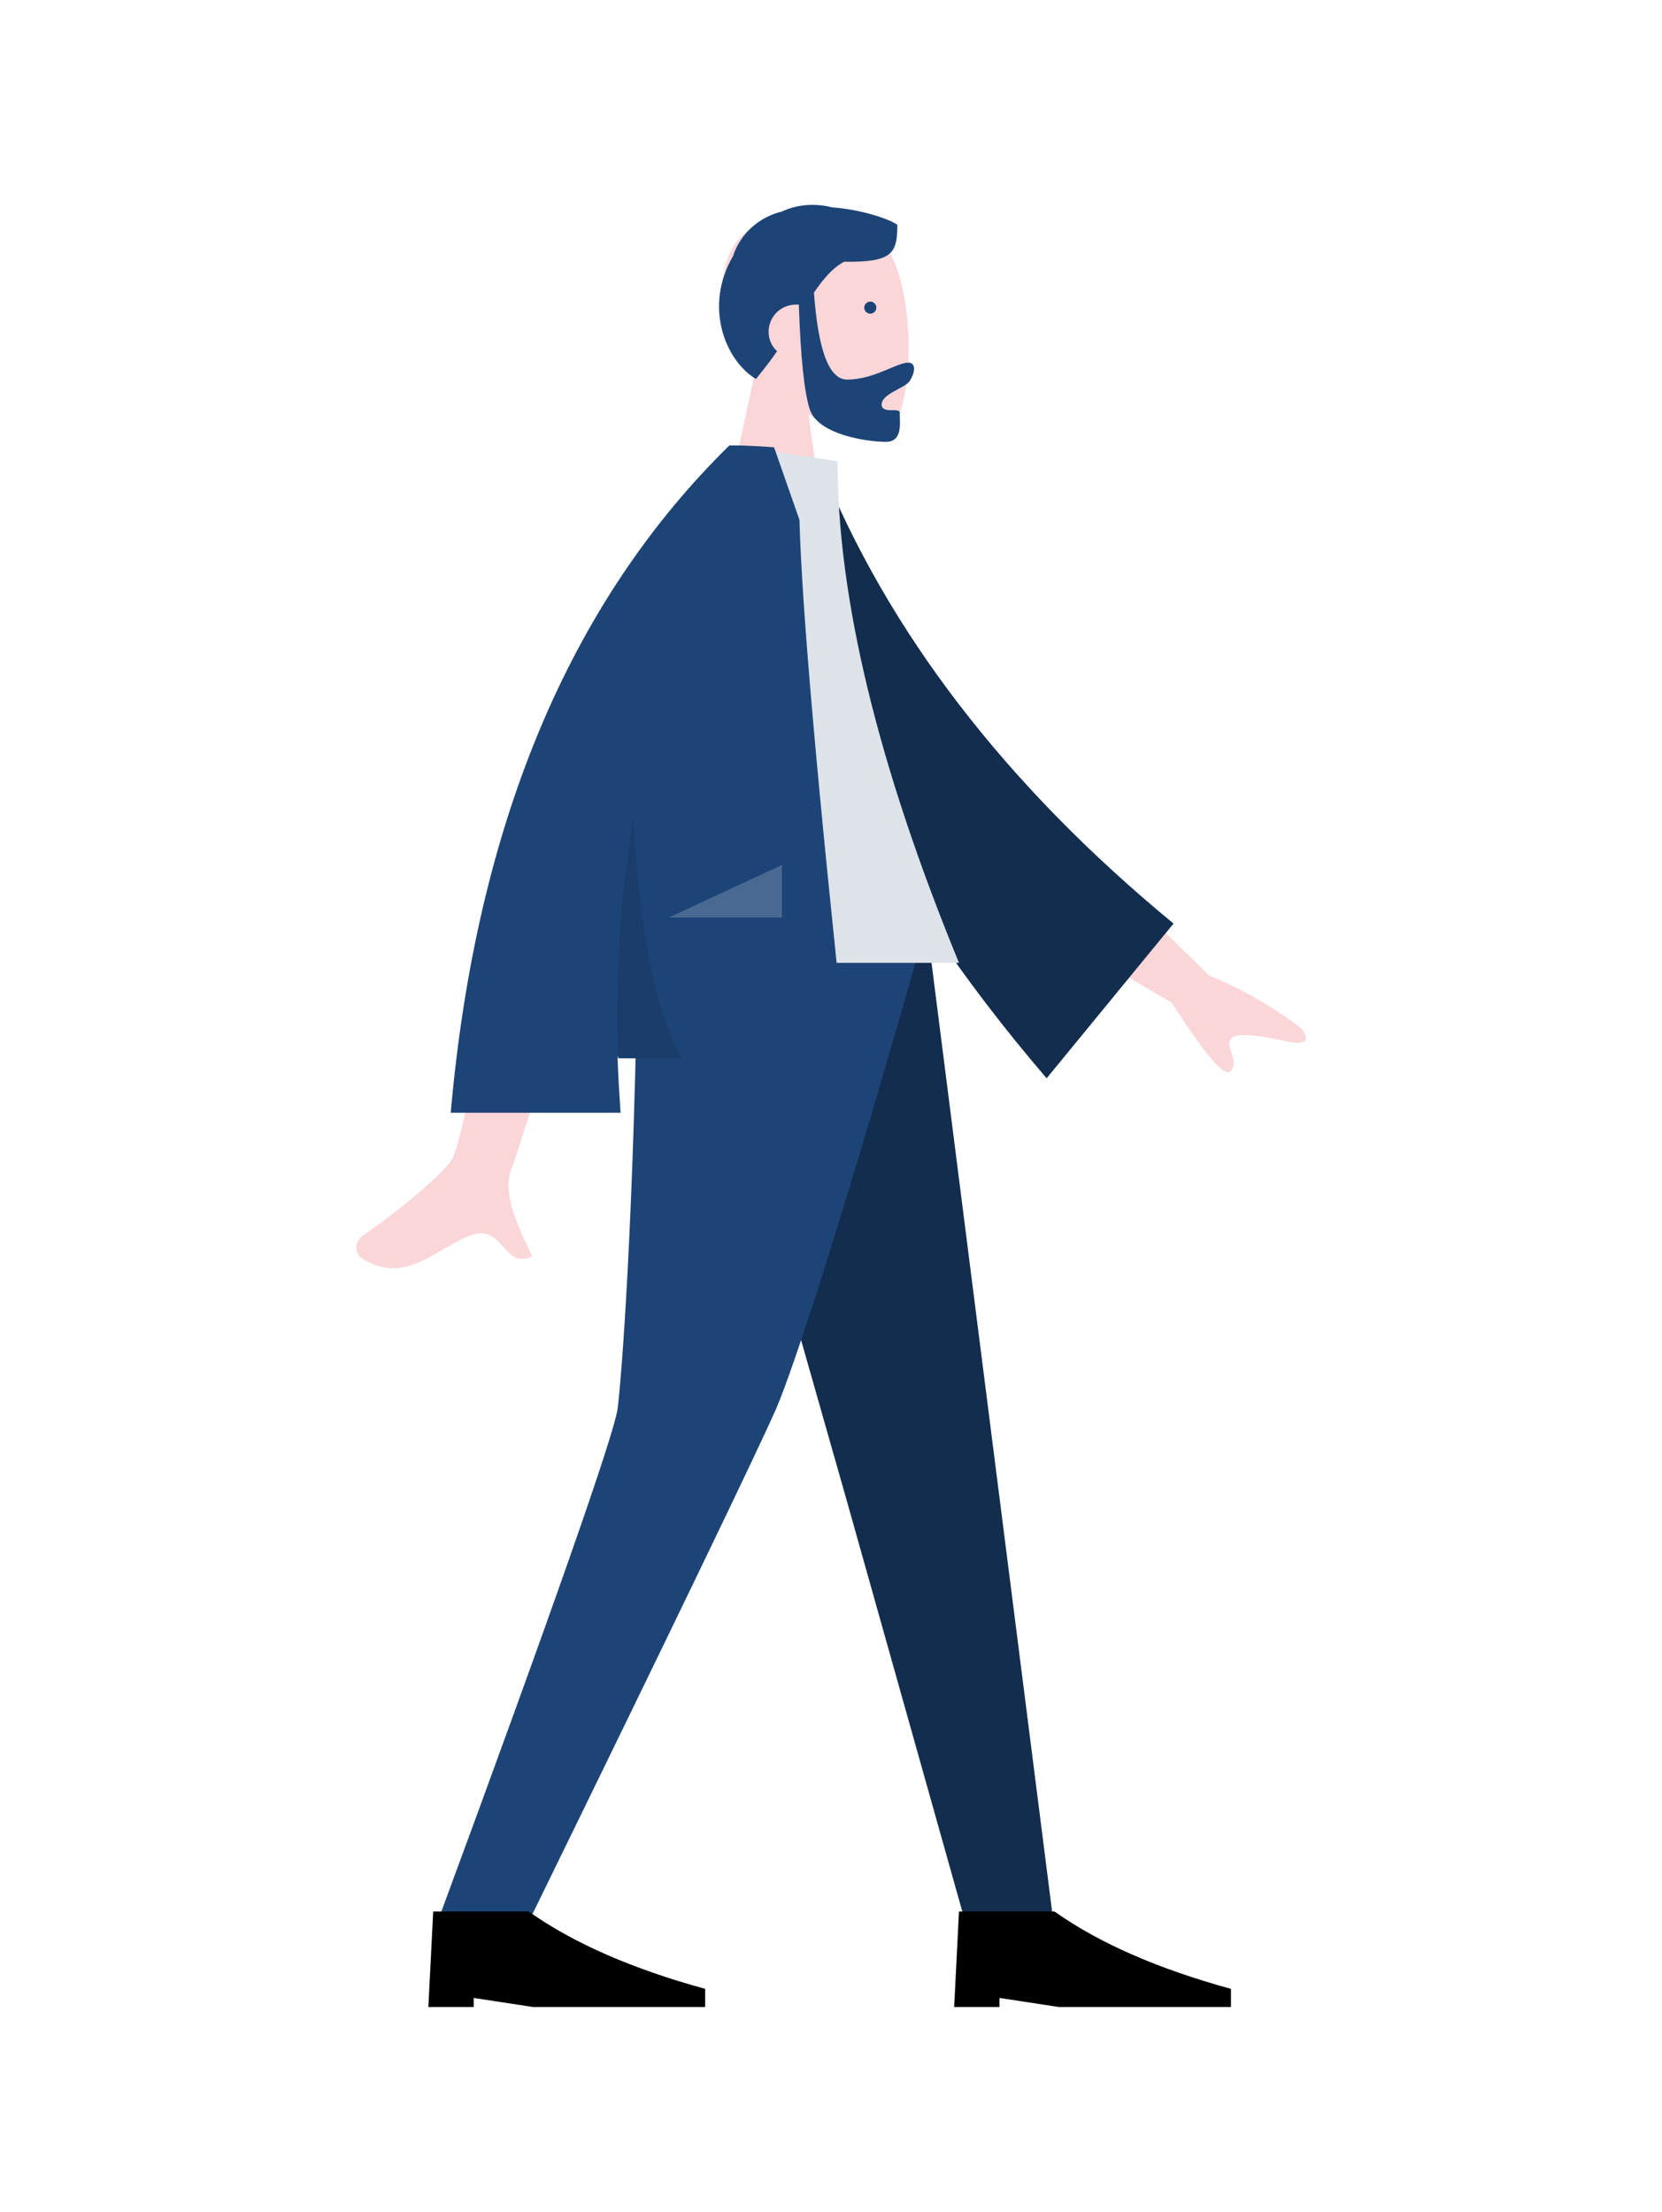
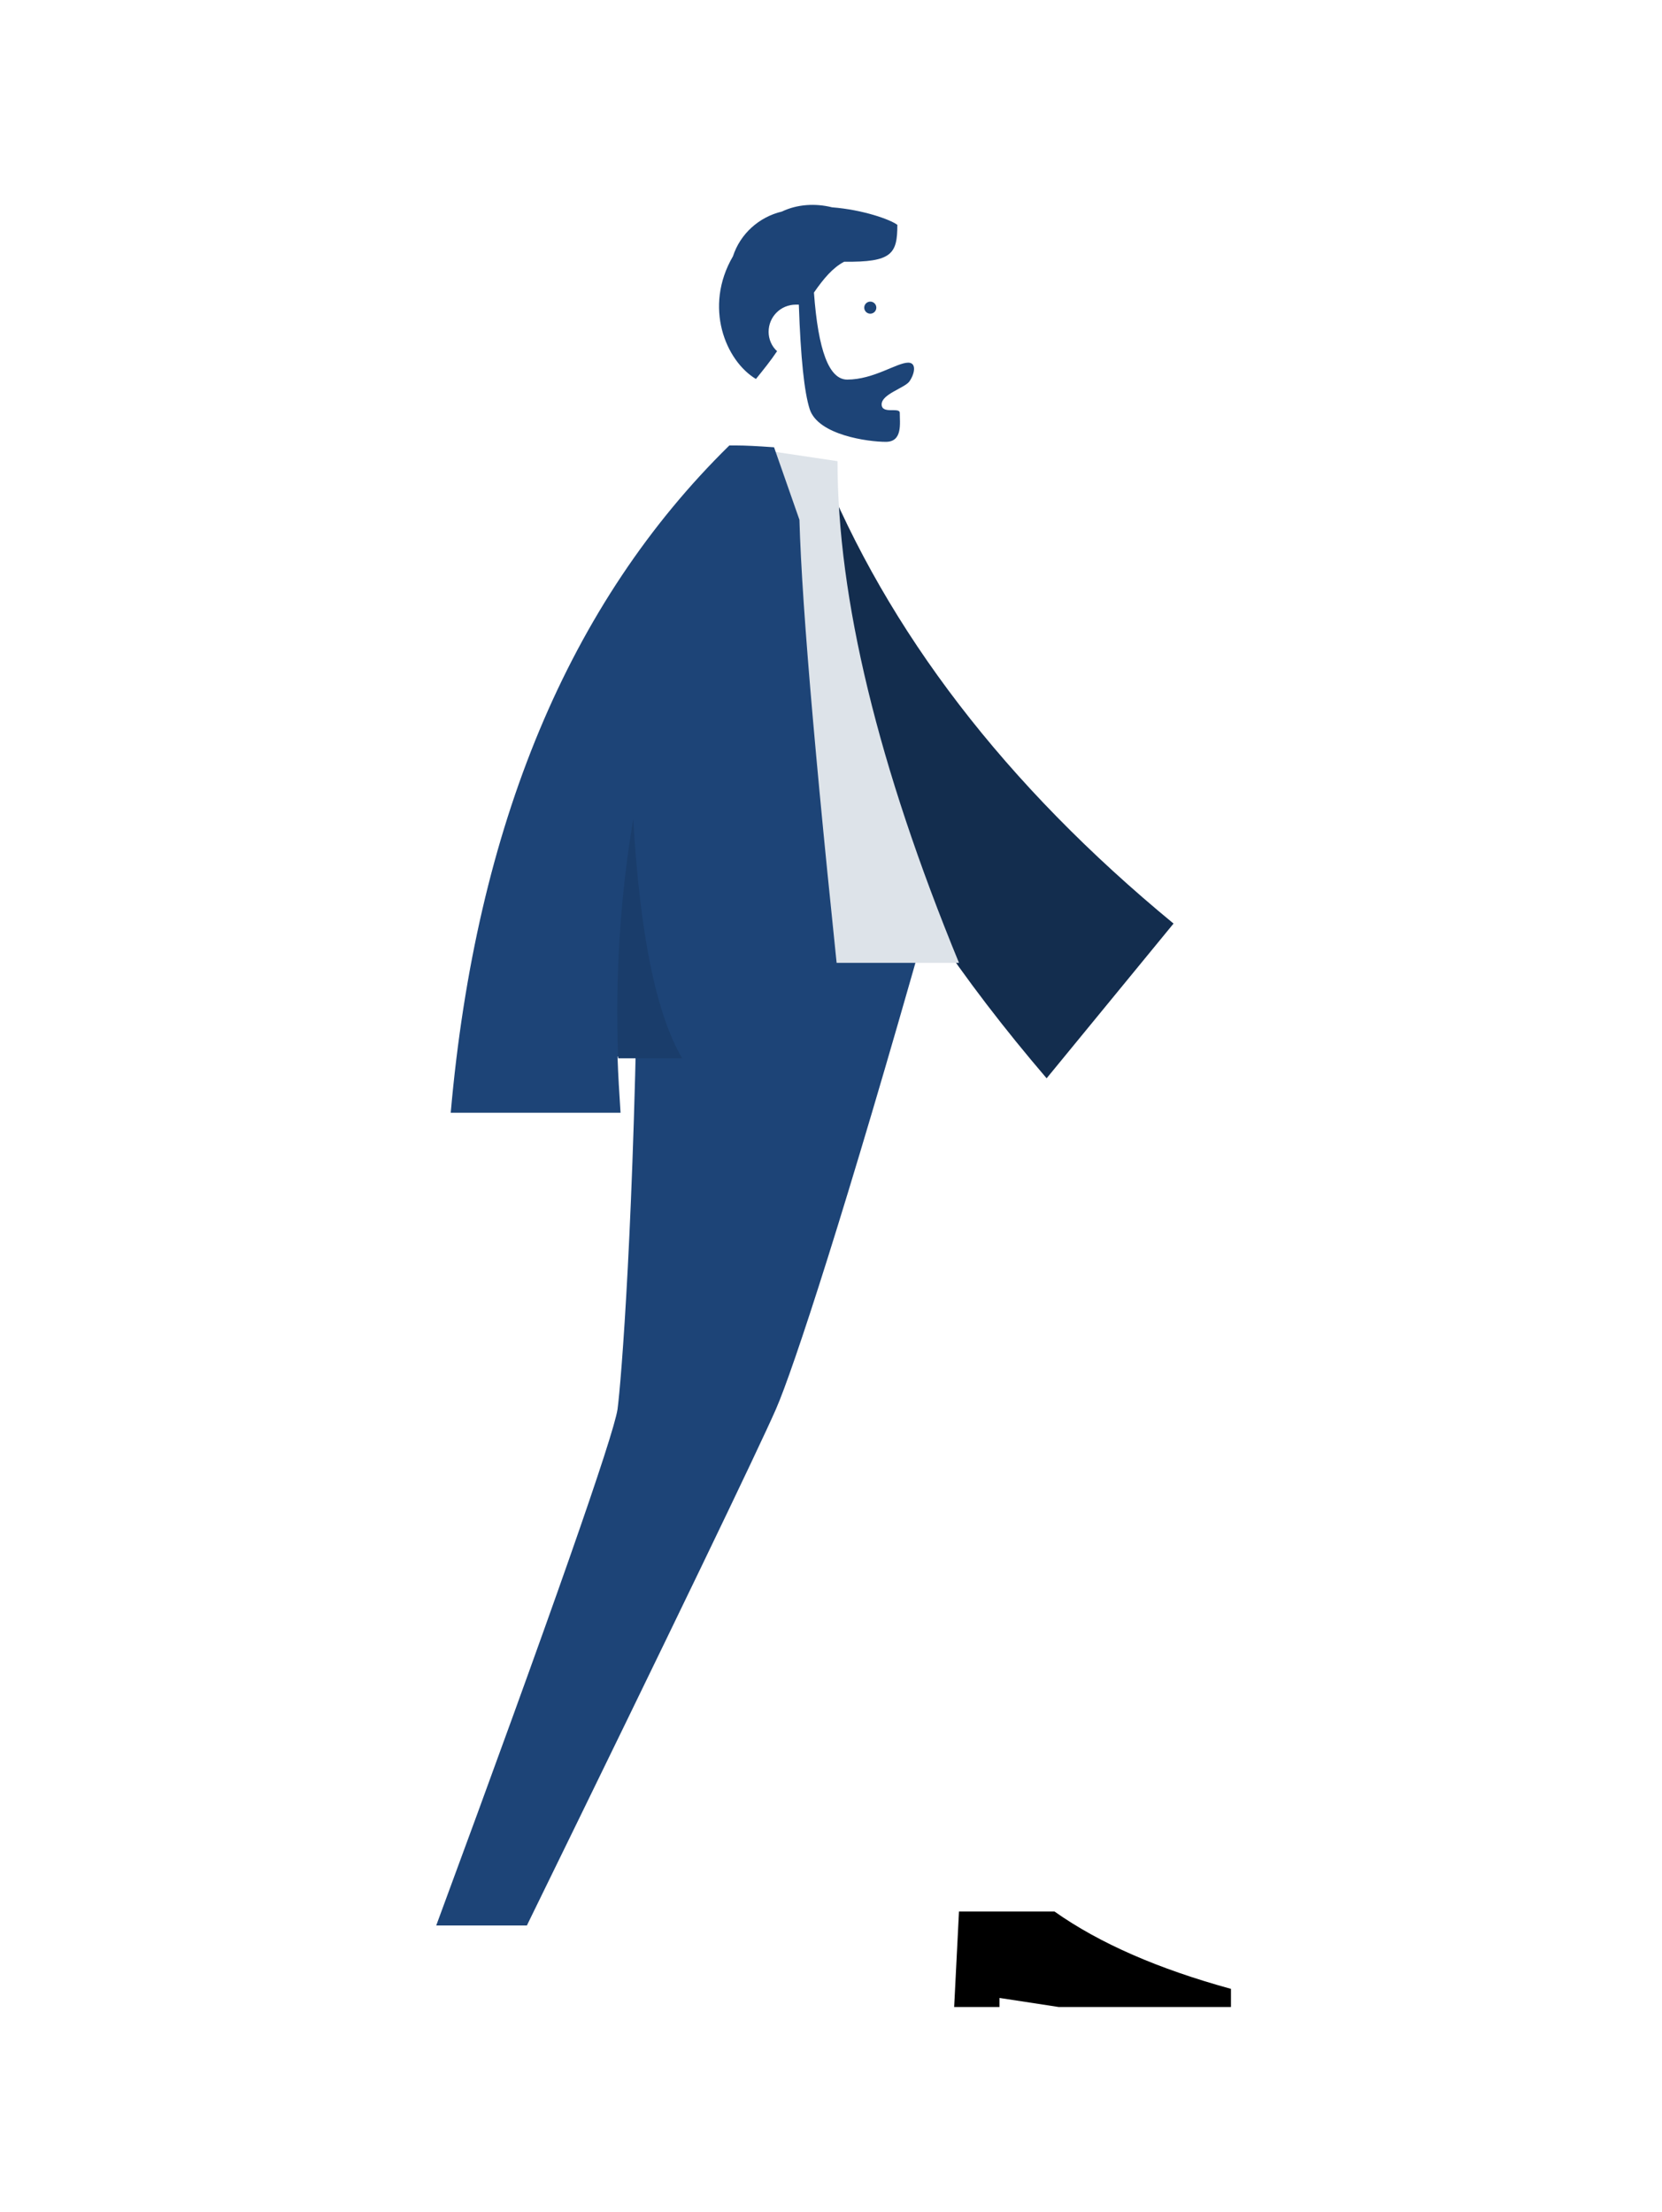
<svg xmlns="http://www.w3.org/2000/svg" version="1.1" id="Ebene_1" x="0px" y="0px" viewBox="0 0 275 366" style="enable-background:new 0 0 275 366;" xml:space="preserve">
  <style type="text/css">
	.st0{fill-rule:evenodd;clip-rule:evenodd;fill:#FAD6D8;}
	.st1{fill-rule:evenodd;clip-rule:evenodd;fill:#1D4477;}
	.st2{fill-rule:evenodd;clip-rule:evenodd;fill:#132D4E;}
	.st3{fill-rule:evenodd;clip-rule:evenodd;}
	.st4{fill-rule:evenodd;clip-rule:evenodd;fill:#DDE3E9;}
	.st5{fill-rule:evenodd;clip-rule:evenodd;fill:#1A3D6B;}
	.st6{fill-rule:evenodd;clip-rule:evenodd;fill:#4A6992;}
	.st7{fill:#1D4477;}
</style>
  <g transform="translate(-358 -123)">
    <g transform="translate(315.878 101.201)">
      <g transform="translate(0 1329)">
        <g transform="translate(118 102)">
          <g transform="translate(101.5 21)">
            <g transform="translate(0.5 2.286)">
-               <path class="st0" d="M-30.4-1390.2c4.3,8.1,3.8,28.7-1.8,30.1c-2.2,0.6-7-0.8-11.9-3.8l3,21.6h-18l6.2-28.9        c-3.5-4.1-5.8-9-5.4-14.6C-57.1-1401.9-34.7-1398.4-30.4-1390.2z" />
-             </g>
+               </g>
            <path class="st1" d="M-39.7-1395.9c5.1,0.4,9.6,2,10.8,2.9c0,4.8-0.9,6.2-8.8,6.1c-1.9,1-3.4,2.8-5,5.1       c0.7,9.6,2.5,14.4,5.5,14.4c4.4,0,8.2-2.8,10.1-2.8c1.4,0,1.1,1.8,0.2,3.1c-0.8,1.1-4.6,2.1-4.6,3.8s3,0.4,3,1.4       c0,1.7,0.5,4.8-2.3,4.8c-2.9,0-11.2-1.1-12.6-5.4c-0.9-2.8-1.5-8.5-1.8-17.3c-0.2,0-0.4,0-0.5,0c-2.5,0-4.5,2-4.5,4.5       c0,1.2,0.5,2.4,1.4,3.2c-1,1.5-2.2,3-3.5,4.6c-5-3-8.7-11.9-3.8-20.3c1.2-3.7,4.3-6.5,8.1-7.4       C-45.5-1396.4-42.5-1396.6-39.7-1395.9z" />
          </g>
          <g transform="translate(0 140.469)">
-             <path class="st2" d="M37-1397.1l27.2,95.6l19.8,70.4h14.5l-21.1-166H37z" />
-             <path class="st1" d="M29.7-1397.1c-0.6,49.3-2.8,76.1-3.4,80.6c-0.7,4.5-10.6,32.9-30,85.4h15c24.6-50.3,38.3-78.8,41.2-85.4       s11.7-33.5,25-80.6H29.7z" />
+             <path class="st1" d="M29.7-1397.1c-0.6,49.3-2.8,76.1-3.4,80.6c-0.7,4.5-10.6,32.9-30,85.4h15c24.6-50.3,38.3-78.8,41.2-85.4       s11.7-33.5,25-80.6H29.7" />
            <g transform="translate(54 149.484)">
-               <path class="st3" d="M-59-1367.1l0.8-15.8h15.8c7.5,5.3,17.2,9.5,29.2,12.8v3h-28.5l-9.8-1.5v1.5H-59z" />
-             </g>
+               </g>
            <g transform="translate(141 149.484)">
              <path class="st3" d="M-59-1367.1l0.8-15.8h15.8c7.5,5.3,17.2,9.5,29.2,12.8v3h-28.5l-9.8-1.5v1.5H-59z" />
            </g>
          </g>
-           <path class="st0" d="M8.7-1265.6l15.7,0.1c-9.7,31.3-14.9,47.9-15.7,49.8c-1.7,4.3,1.9,10.9,3.5,14.4c-5.1,2.3-4.6-6.2-11-3.2      c-5.9,2.7-10.4,7.7-17.2,3.5c-0.8-0.5-1.8-2.5,0.5-4c5.5-3.8,13.5-10.4,14.5-12.6C0.5-1220.6,3.7-1236.6,8.7-1265.6L8.7-1265.6z       M103-1268.6l21.2,20.8c5.4,2.2,10.6,5.2,15.2,8.7c0.9,1.1,1.9,3.1-2.3,2.2s-8.6-1.7-9.4-0.3c-0.8,1.4,1.5,3.4,0.1,5.2      c-1,1.2-4.2-2.6-9.8-11.3l-22.1-13L103-1268.6z" />
          <path class="st2" d="M53.3-1331.5l6.5-1.1c11.2,27.9,30.7,53.3,58.5,76.2l-21,25.6C69.4-1263.4,52.2-1296.9,53.3-1331.5z" />
          <path class="st4" d="M25-1249.9h57.8c-13.4-32.6-20.1-60.3-20.1-83l-17.4-2.6C31.6-1313.5,27.7-1286.3,25-1249.9z" />
          <path class="st1" d="M46-1335.5c1.4,0,3.4,0.1,6.2,0.3l0,0l4.2,12c0.4,14.7,3,44.3,7.8,88.8H26.3c0.1,3.1,0.3,6.2,0.5,9.3H-1.3      c4.2-47.6,19.6-84.4,46.1-110.4l0,0l0,0l0,0L46-1335.5L46-1335.5z" />
          <path class="st5" d="M37-1234.1H26.4c-0.5-13.3,0.3-26.5,2.5-39.6C30-1254.6,32.7-1241.4,37-1234.1z" />
-           <path class="st6" d="M34.8-1257.4l18.7-8.7v8.7H34.8z" />
        </g>
      </g>
    </g>
    <circle class="st7" cx="502" cy="173.9" r="1" />
  </g>
</svg>